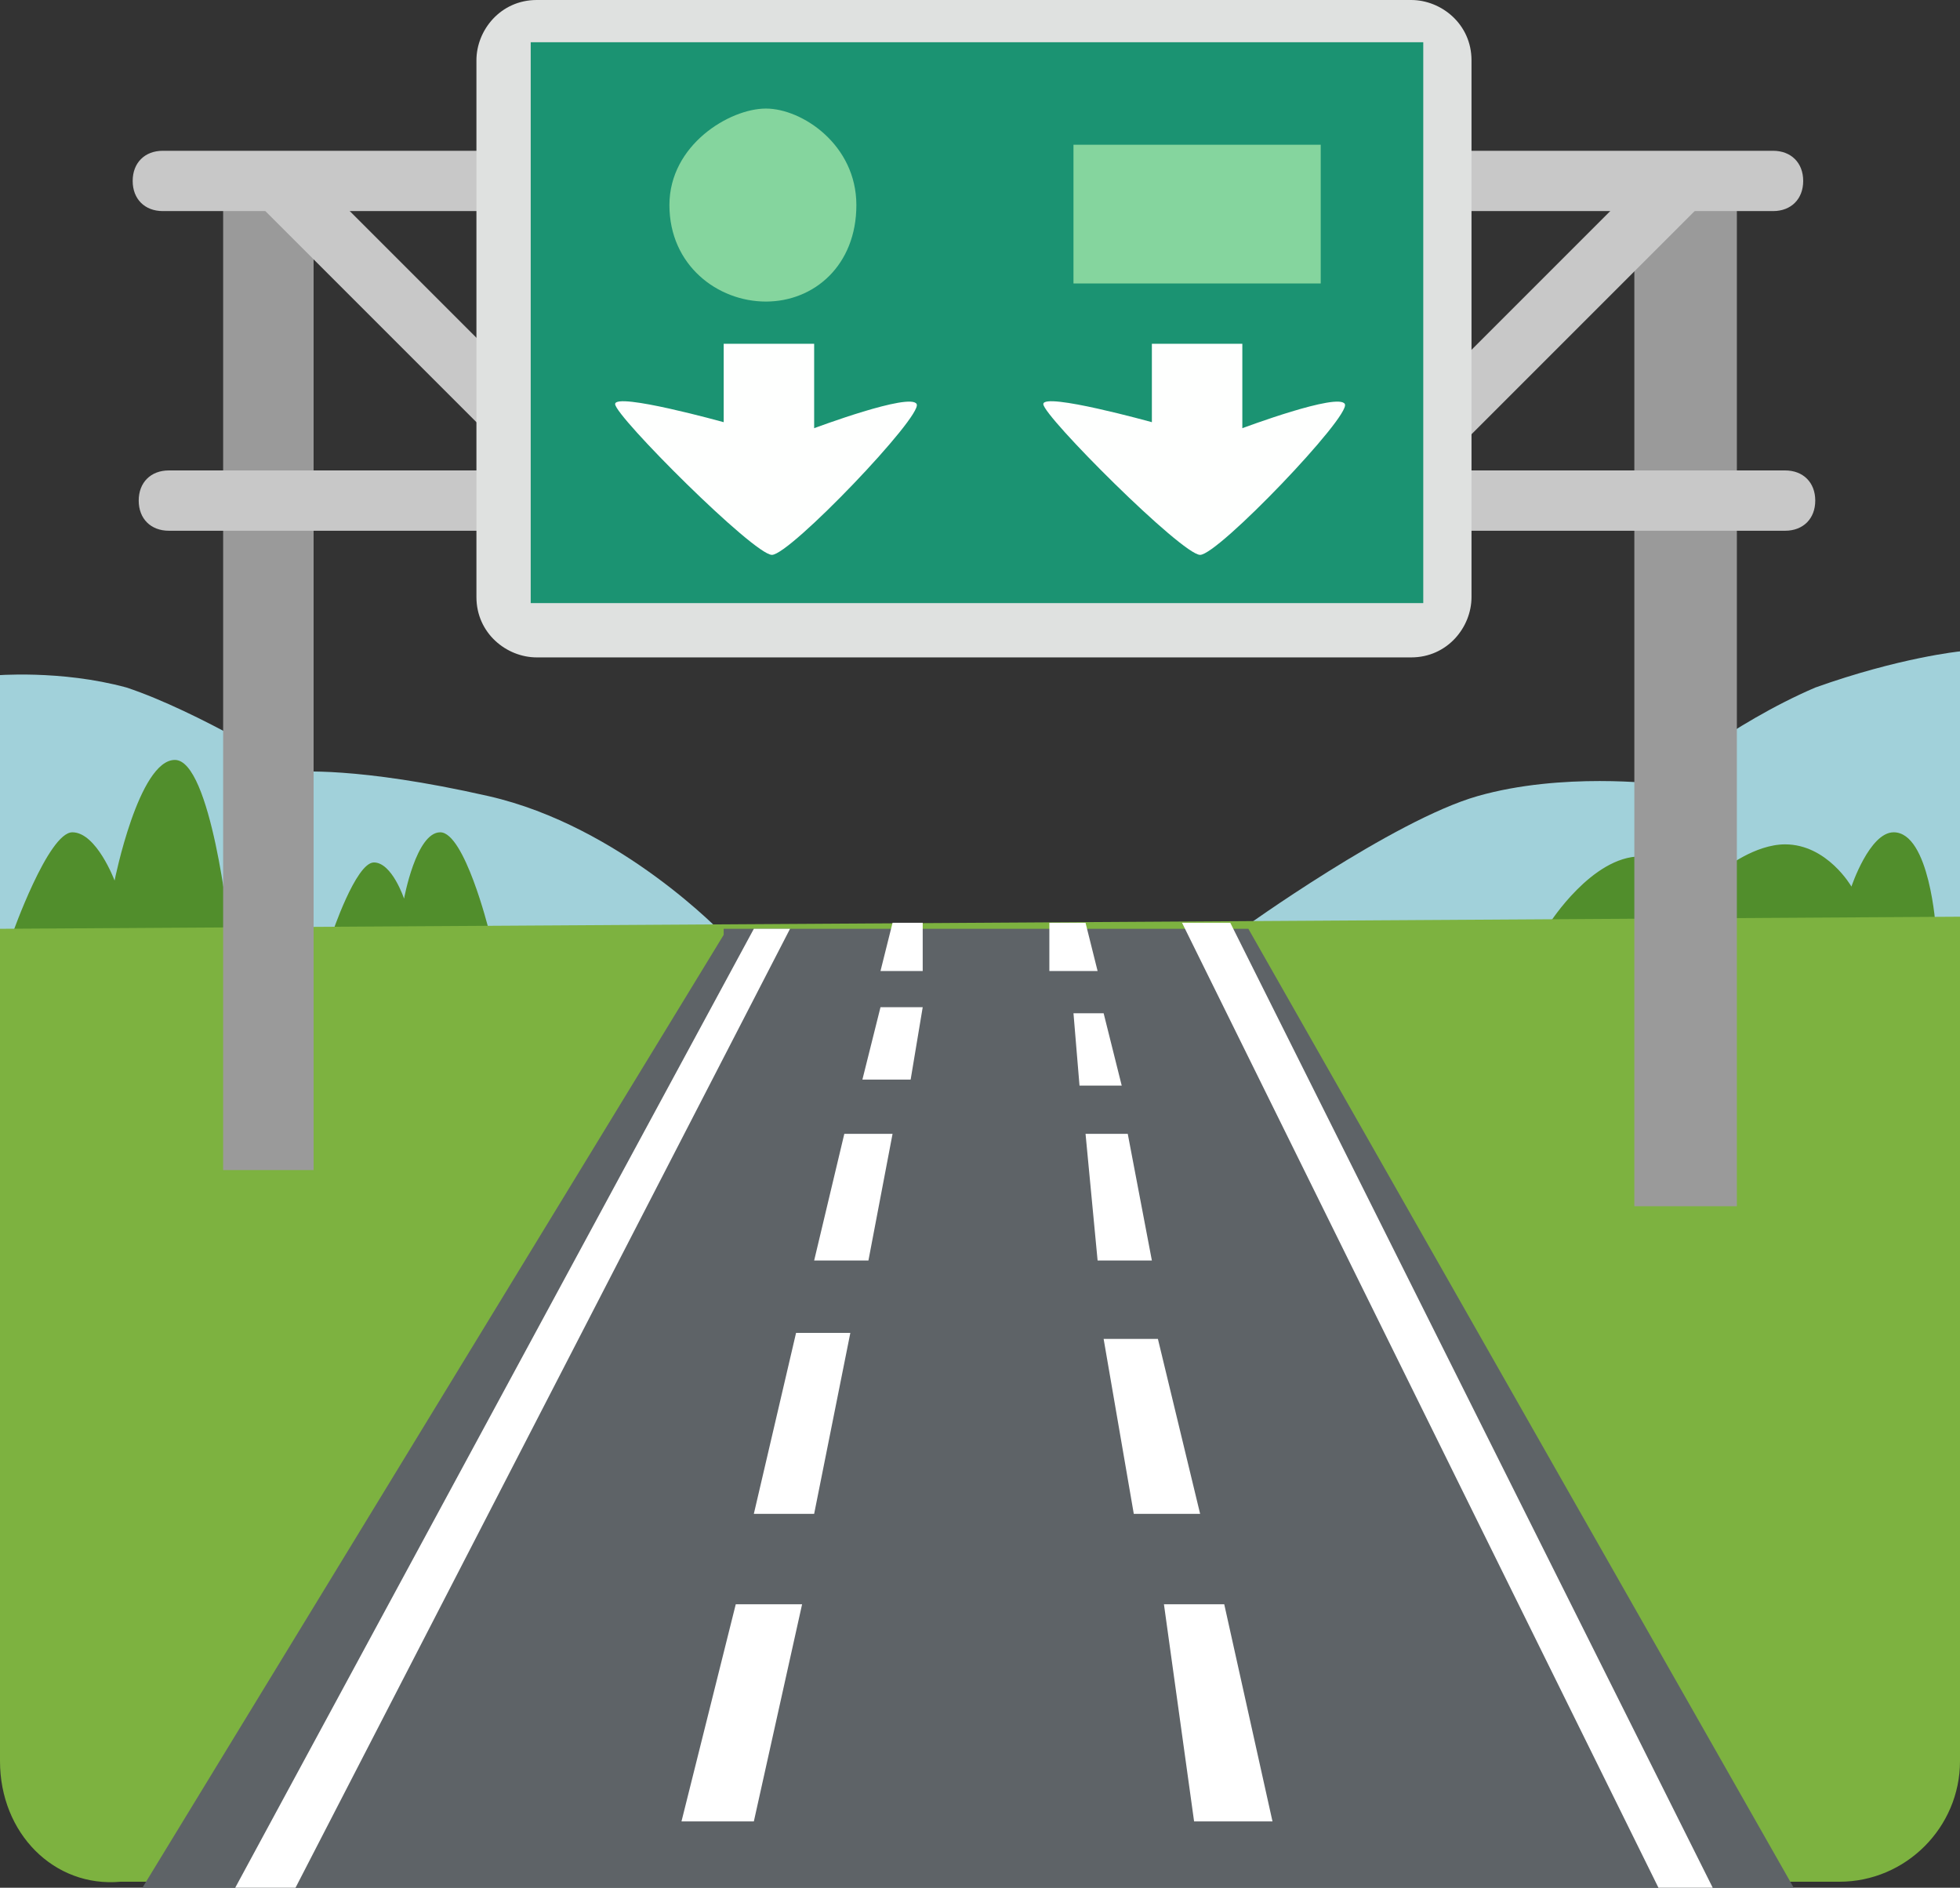
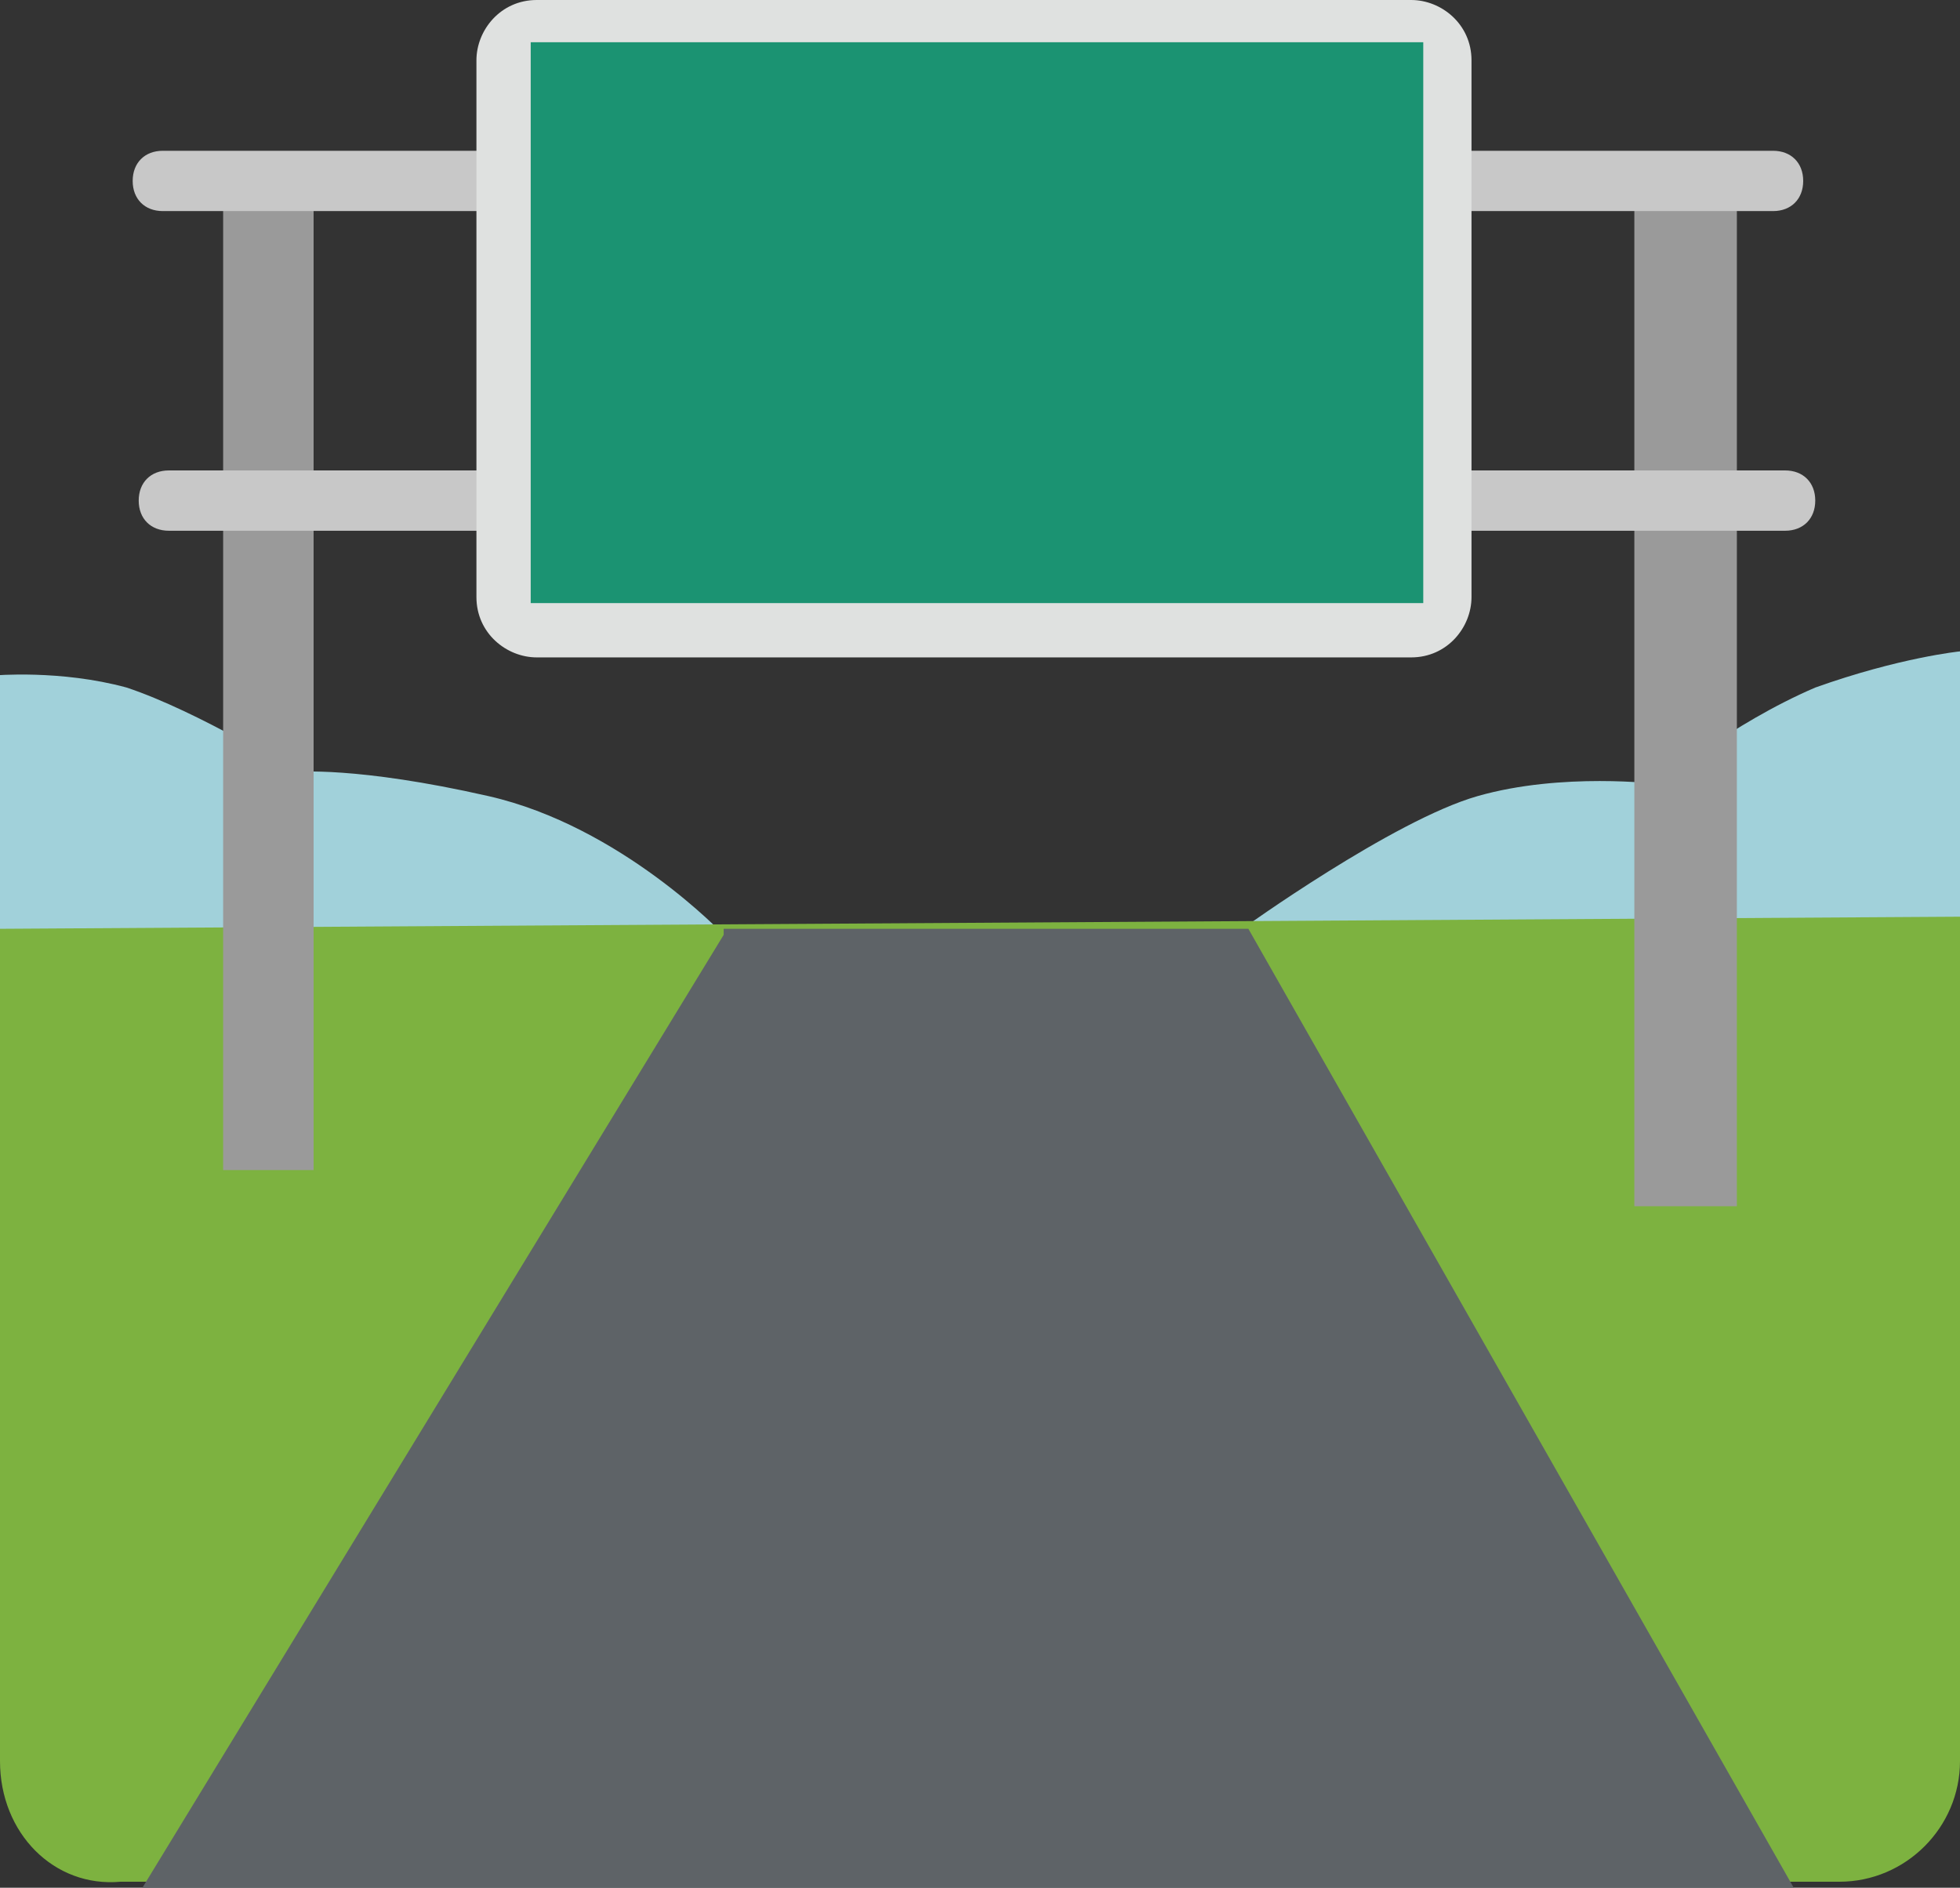
<svg xmlns="http://www.w3.org/2000/svg" version="1.1" viewBox="0 0 32.5 31.3">
  <rect x="0" y="0" width="32.5" height="31.3" fill="#333333" stroke="none" />
  <defs>
    <style>
      .cls-1 {
        fill: #9a9a9a;
      }

      .cls-2 {
        fill: #518e2c;
      }

      .cls-3 {
        fill: #fff;
      }

      .cls-4 {
        fill: #fefffe;
      }

      .cls-5 {
        fill: #85d59e;
      }

      .cls-6 {
        fill: #c8c8c8;
      }

      .cls-7 {
        fill: #a1d1da;
      }

      .cls-8 {
        fill: #7db240;
      }

      .cls-9 {
        fill: #5e6367;
      }

      .cls-10 {
        fill: #dfe1e0;
      }

      .cls-11 {
        fill: #1b9372;
      }
    </style>
  </defs>
  <g>
    <g id="Layer_1">
      <g>
        <path class="cls-7" d="M7.6,16.2l4.4-.7s-1.7-1.8-3.9-2.3c-2.2-.5-3.2-.4-3.2-.4,0,0-1.6-1-2.8-1.4-1.1-.3-2.2-.2-2.2-.2v4.7s7.6.3,7.6.3ZM24.5,16.7l-3.9-1.3s2.5-1.8,3.9-2.2c1.4-.4,3-.2,3-.2,0,0,1.2-1,2.6-1.6,1.4-.5,2.4-.6,2.4-.6v4.7s-1.4,1.6-1.4,1.6c0,0-6.6-.4-6.6-.4Z" />
-         <path class="cls-2" d="M25.7,15.3s.7-1.1,1.5-1.1c1.1,0,1.4.2,1.4.2,0,0,.5-.4,1-.4.7,0,1.1.7,1.1.7,0,0,.3-.9.7-.9.6,0,.7,1.6.7,1.6l-2.2.8-4.3-.9ZM.2,15.5s.6-1.7,1-1.7c.4,0,.7.8.7.8,0,0,.4-2,1-2s.9,2.8.9,2.8l.8.3.9-.2s.4-1.2.7-1.2c.3,0,.5.6.5.6,0,0,.2-1.1.6-1.1s.8,1.6.8,1.6l-4.3,1.5L.2,15.5Z" />
        <path class="cls-8" d="M32.5,15.2v14c0,1.1-.9,2-2,2H2C.9,31.3,0,30.4,0,29.2v-13.8s32.4-.2,32.4-.2Z" />
        <path class="cls-9" d="M12,15.4s1.7,0,4.5,0c2.7,0,4.2,0,4.2,0l9.1,16H2.3l9.7-15.9Z" />
-         <path class="cls-3" d="M3.9,31.3l8.6-15.9h.3s.3,0,.3,0l-8.2,15.9h-.5s-.5,0-.5,0ZM20.4,15.3h-.4s-.4,0-.4,0l7.9,16h.9l-8-16ZM11.3,30.2h1.2s.8-3.6.8-3.6h-1.1s-.9,3.6-.9,3.6ZM19.2,26.6h1.1s.8,3.6.8,3.6h-1.3l-.5-3.6ZM18.9,25.1h1s-.7-2.9-.7-2.9h-.9l.5,2.9ZM14.1,22.1h-.9l-.7,3h1l.6-3ZM14,18.8h.8s-.4,2.1-.4,2.1h-.9s.5-2.1.5-2.1ZM14.6,16.7c0,0-.3,1.2-.3,1.2h.8l.2-1.2h-.7ZM14.7,16.1h.6v-.8c.1,0-.1,0-.2,0s-.3,0-.3,0l-.2.8ZM17.5,16.1h.7l-.2-.8h-.3s-.3,0-.3,0v.8ZM17.7,16.8h.6s.3,1.2.3,1.2h-.7s-.1-1.2-.1-1.2ZM18,18.8h.7s.4,2.1.4,2.1h-.9s-.2-2.1-.2-2.1Z" />
        <path class="cls-1" d="M3.7,3.2v16.2h1.5V2.9l-1.5.3ZM27.1,20.1V3.1c.1,0,1.7.1,1.7.1v16.8h-1.7Z" />
        <path class="cls-6" d="M29.5,3.5H2.7c-.3,0-.5-.2-.5-.5s.2-.5.5-.5h26.7c.3,0,.5.2.5.5s-.2.5-.5.5ZM2.8,8.8c-.3,0-.5-.2-.5-.5s.2-.5.5-.5h26.8c.3,0,.5.2.5.5s-.2.5-.5.5H2.8Z" />
-         <path class="cls-6" d="M22.6,7.6l4.9-4.9.7.7-4.9,4.9-.7-.7ZM4.4,3.5l.7-.7,4.9,4.9-.7.7L4.4,3.5Z" />
        <path class="cls-10" d="M23.4,10.9h-14.5c-.5,0-1-.4-1-1V1c0-.5.4-1,1-1h14.5c.5,0,1,.4,1,1v8.9c0,.5-.4,1-1,1Z" />
        <path class="cls-11" d="M8.8,10V.7c0,0,14.8,0,14.8,0v9.3h-14.8Z" />
-         <path class="cls-5" d="M17.8,4.7v-2.3h4.1v2.3s-4,0-4.1,0ZM11.1,3.4c0,1,.8,1.6,1.6,1.6s1.5-.6,1.5-1.6-.9-1.6-1.5-1.6-1.6.6-1.6,1.6Z" />
-         <path class="cls-4" d="M12.1,5.7h1.4v1.4s1.6-.6,1.7-.4-2.1,2.5-2.4,2.5-2.6-2.3-2.6-2.5c0-.2,1.8.3,1.8.3v-1.3ZM19.2,5.7h1.4v1.4s1.6-.6,1.7-.4-2.1,2.5-2.4,2.5-2.6-2.3-2.6-2.5c0-.2,1.8.3,1.8.3v-1.3Z" />
      </g>
    </g>
  </g>
</svg>